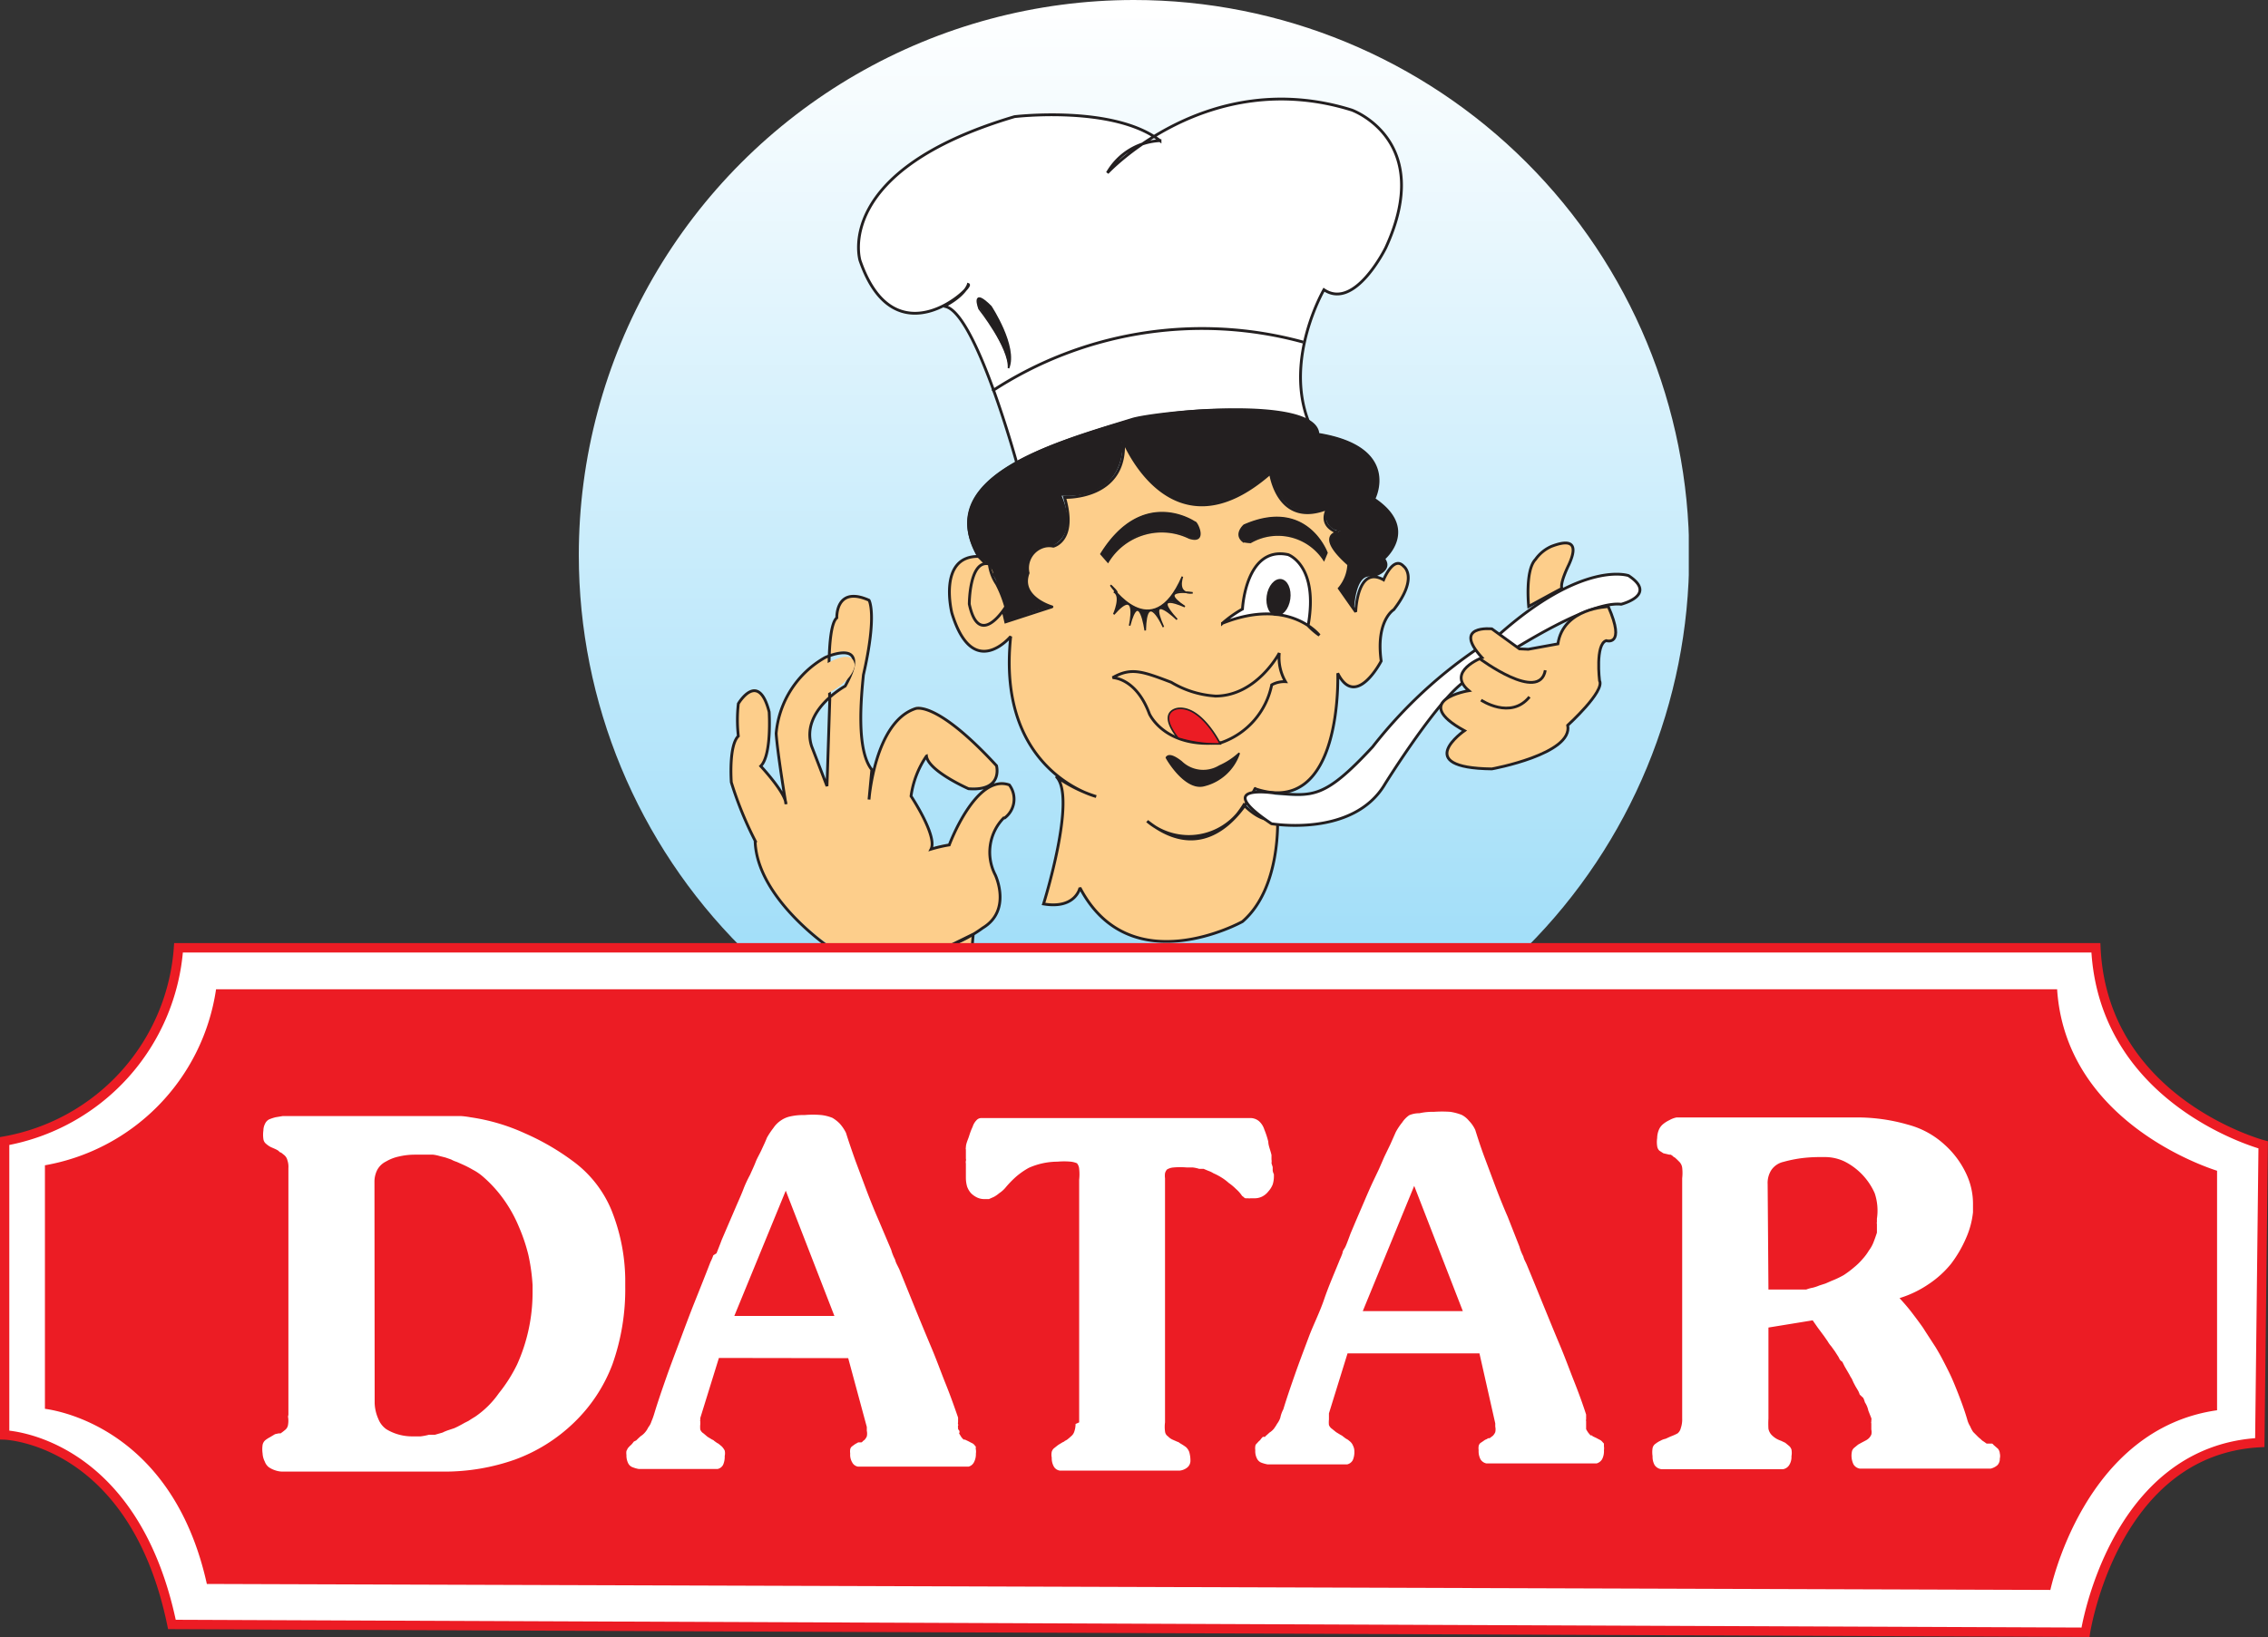
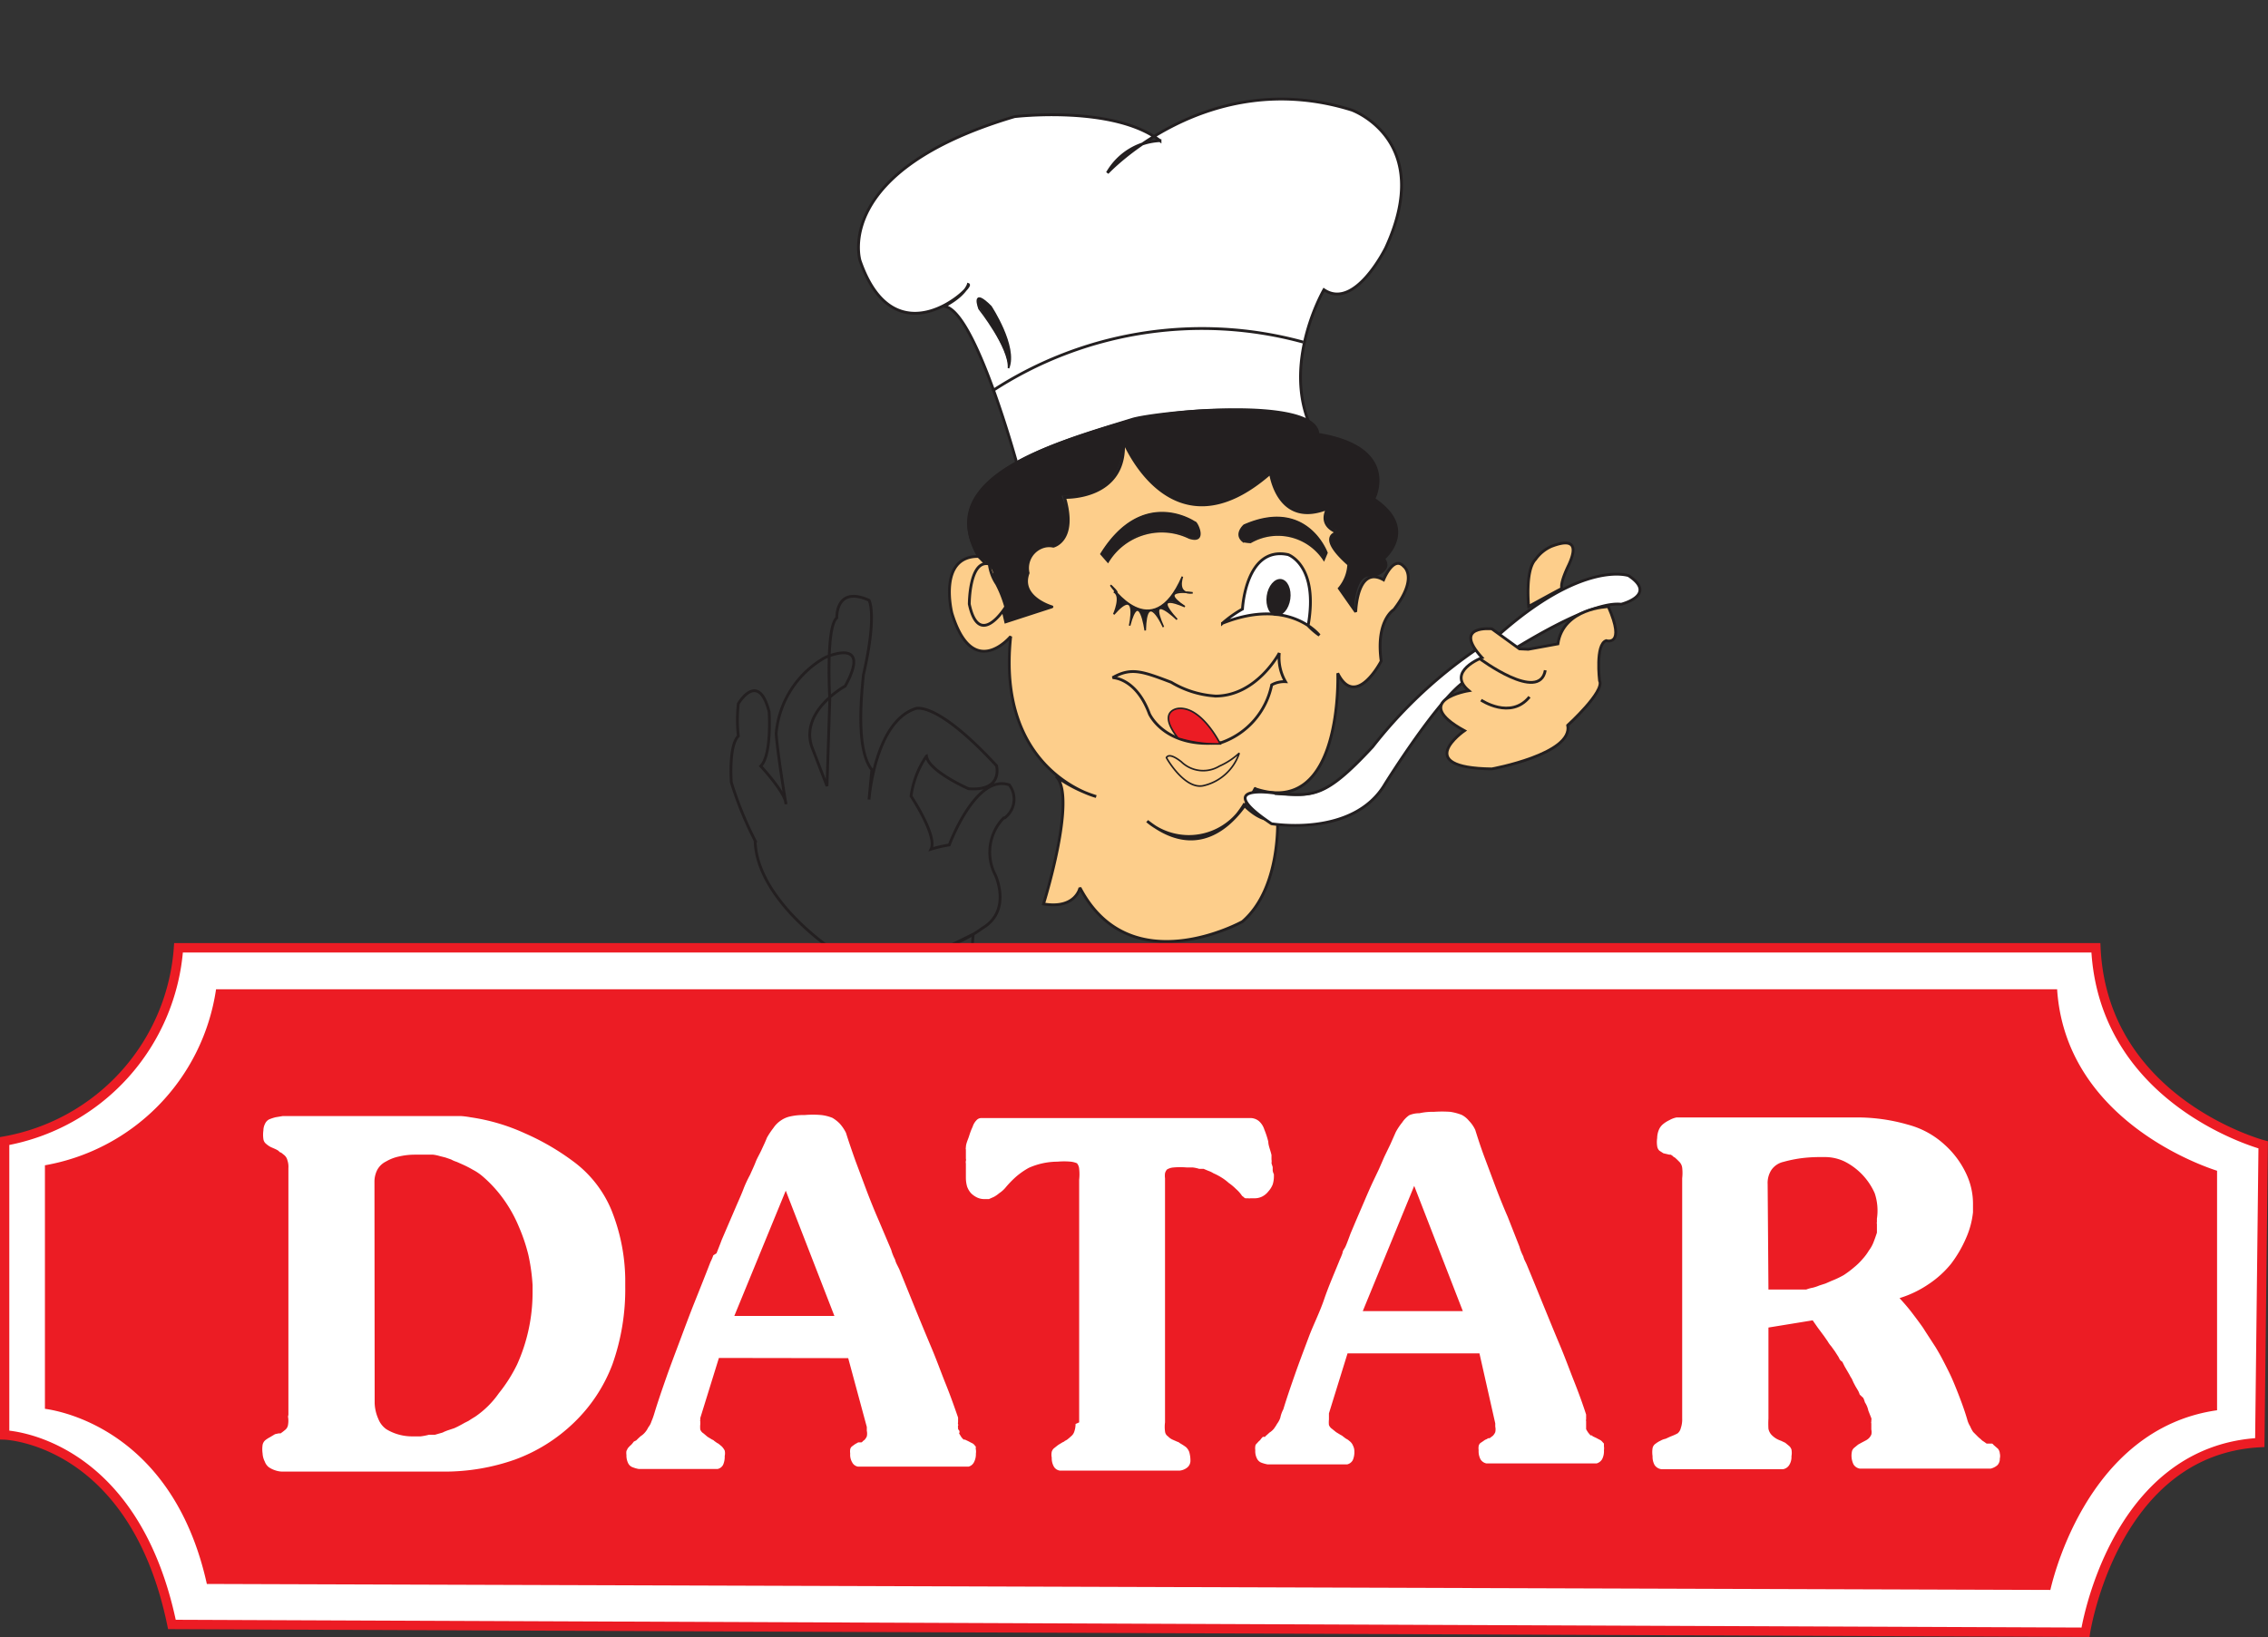
<svg xmlns="http://www.w3.org/2000/svg" viewBox="0 0 113.32 81.82">
  <rect x="0" y="0" width="113.32" height="81.82" fill="#333333" stroke="none" />
  <defs>
    <style>.cls-1,.cls-14,.cls-15,.cls-5,.cls-7{fill:none;}.cls-2{clip-path:url(#clip-path);}.cls-3{fill:url(#linear-gradient);}.cls-4{fill:#fff;}.cls-12,.cls-4,.cls-6,.cls-9{fill-rule:evenodd;}.cls-5,.cls-7{stroke:#231f20;}.cls-14,.cls-15,.cls-5,.cls-7{stroke-miterlimit:2.61;}.cls-5{stroke-width:0.14px;}.cls-6{fill:#231f20;}.cls-7{stroke-width:0.08px;}.cls-8{clip-path:url(#clip-path-2);}.cls-9{fill:#fdce8b;}.cls-10{clip-path:url(#clip-path-3);}.cls-11{clip-path:url(#clip-path-4);}.cls-12{fill:#ec1c24;}.cls-13{clip-path:url(#clip-path-5);}.cls-14{stroke:#ec1c24;stroke-width:0.47px;}.cls-15{stroke:#fff;stroke-width:0.31px;}</style>
    <clipPath id="clip-path" transform="translate(-0.08 -0.36)">
-       <path class="cls-1" d="M56.73.36A27.74,27.74,0,1,1,29,28.11v0A27.74,27.74,0,0,1,56.73.36h0" />
-     </clipPath>
+       </clipPath>
    <linearGradient id="linear-gradient" x1="194.67" y1="-911.82" x2="198.84" y2="-911.82" gradientTransform="matrix(0, -13.89, -13.6, 0, -12344.14, 2762.09)" gradientUnits="userSpaceOnUse">
      <stop offset="0" stop-color="#8dd7f7" />
      <stop offset="1" stop-color="#fff" />
    </linearGradient>
    <clipPath id="clip-path-2" transform="translate(-0.08 -0.36)">
      <path class="cls-1" d="M49.56,29.05s.35-.48.84,2.44a6,6,0,0,1,2.17-.81,1.86,1.86,0,0,1-1.19-2s-.14-.95,1.26-1.08c0,0,1.33-.48.42-2.51,0,0,3.08.41,3.08-2.65,0,.08.36.41.8,1.13.82,1.35,2.63,3.27,6.62.64,0,0,.7,2.3,2.8,1.69,0,0-.14.88.7,1,0,0-1.89.48.28,1.76a2,2,0,0,1-.56,1.23A6.38,6.38,0,0,1,67.69,31s0-2.16,1-1.82c0,0,1-.28.56-.89,0,0,1.75-1.49-.49-3,0,0,1.33-2.58-2.8-3.26-.16-1.94-8.2-1.08-9.31-.75-4.06,1.21-10.94,3.08-7.14,7.74" />
    </clipPath>
    <clipPath id="clip-path-3" transform="translate(-0.08 -0.36)">
      <path class="cls-1" d="M49.56,29.05l.51,1.24.26,1.13,2.31-.74S51,30.2,51.45,29a1.12,1.12,0,0,1,.84-1.34,1,1,0,0,1,.42,0s1.19-.27.56-2.44c0,0,3.15.14,2.94-2.84,0,0,2.38,6,7.35,1.62,0,0,.35,2.78,2.87,1.77,0,0-.56.81.49,1.22,0,0-1.1.13.55,1.58A2,2,0,0,1,67,29.76l.82,1.16s.06-2.35,1.39-1.6c0,0,.49-1.22,1-.68,0,0,.77.55-.49,2.17,0,0-.91.54-.63,2.58,0,0-1.26,2.44-2.17.61,0,0,.28,7.25-4.13,5.76.1-.29-1.87,4.42-5.39,1.63a3.2,3.2,0,0,0,4.5-.34,5,5,0,0,0,.33-.47s1,1.08,1.68.61c0,0,.21,3.52-1.75,5.22,0,0-5.6,3.12-8.12-1.7,0,0-.21,1.09-1.82.82,0,0,1.68-5.36.63-6.38a7.08,7.08,0,0,0,2,1s-5-1.22-4.27-8c0,0-1.89,2.28-2.94-1.18,0,0-.72-2.84,1.33-2.82.91.74.7.88.7.88" />
    </clipPath>
    <clipPath id="clip-path-4" transform="translate(-0.08 -0.36)">
      <path class="cls-1" d="M66,32.09s-1.49-1.93-4.84-.59a5.39,5.39,0,0,1,1-.72s.15-3.16,2.28-2.71c0,0,1.54.52,1,3.55a3.1,3.1,0,0,0,.56.47" />
    </clipPath>
    <clipPath id="clip-path-5" transform="translate(-0.08 -0.36)">
      <path class="cls-1" d="M63.77,40s-3.21-.51-.16,1.53c0,0,4.1.71,5.68-2,0,0,2.79-4.49,4.11-5.2,0,0,5.63-4,7.68-3.77,0,0,1.84-.46.37-1.43,0,0-2.27-.82-6.53,3a23.1,23.1,0,0,0-6.26,5.56c-2.43,2.67-3,2.52-4.89,2.4" />
    </clipPath>
  </defs>
  <title>datar-main-logo</title>
  <g id="Layer_2" data-name="Layer 2">
    <g id="Layer_1-2" data-name="Layer 1">
      <g id="Layer_1-2-2" data-name="Layer 1-2">
        <g class="cls-2">
          <rect class="cls-3" x="28.92" width="55.46" height="55.46" />
        </g>
        <path class="cls-4" d="M48.46,14.57c.29.1-3.66,3.85-5.41-1.2,0,0-1.39-4.5,7.72-7.19,0,0,4.95-.6,7.27,1.2A3.22,3.22,0,0,0,55.41,9s5-5.39,12.21-3.14c0,0,4.18,1.5,1.7,6.89,0,0-1.54,3.14-3.09,2.09,0,0-2,3.45-.77,6.6,0,0-6.65-2.25-14.53,2.24,0,0-2.13-7.88-3.68-8,1.06-.56,1.21-1.1,1.21-1.1" transform="translate(-0.08 -0.36)" />
        <path class="cls-5" d="M48.46,14.58c.29.1-3.66,3.86-5.41-1.2,0,0-1.39-4.49,7.72-7.19,0,0,4.95-.59,7.27,1.2A3.2,3.2,0,0,0,55.41,9s5-5.39,12.21-3.14c0,0,4.18,1.49,1.7,6.88,0,0-1.54,3.15-3.09,2.1,0,0-2,3.44-.77,6.59,0,0-6.65-2.25-14.53,2.24,0,0-2.13-7.87-3.68-8C48.31,15.12,48.46,14.58,48.46,14.58Z" transform="translate(-0.08 -0.36)" />
        <path class="cls-5" d="M49.66,19.9A19.15,19.15,0,0,1,65.2,17.46" transform="translate(-0.08 -0.36)" />
        <path class="cls-6" d="M49,15.78s-.42-1.12.59-.12c0,0,1.32,2,.88,3.08,0-1-1.47-3-1.47-3" transform="translate(-0.08 -0.36)" />
        <path class="cls-7" d="M49,15.79s-.42-1.12.59-.11c0,0,1.32,2,.88,3.08C50.54,17.73,49,15.79,49,15.79Z" transform="translate(-0.08 -0.36)" />
        <path class="cls-6" d="M49.56,29.05s.35-.48.84,2.44a6,6,0,0,1,2.17-.81,1.86,1.86,0,0,1-1.19-2s-.14-.95,1.26-1.08c0,0,1.33-.48.42-2.51,0,0,3.08.41,3.08-2.65,0,.08.36.41.8,1.13.82,1.35,2.63,3.27,6.62.64,0,0,.7,2.3,2.8,1.69,0,0-.14.88.7,1,0,0-1.89.48.28,1.76a2,2,0,0,1-.56,1.23A6.38,6.38,0,0,1,67.69,31s0-2.16,1-1.82c0,0,1-.28.56-.89,0,0,1.75-1.49-.49-3,0,0,1.33-2.58-2.8-3.26-.16-1.94-8.2-1.08-9.31-.75-4.06,1.21-10.94,3.08-7.14,7.74" transform="translate(-0.08 -0.36)" />
        <g class="cls-8">
          <path class="cls-6" d="M64.09,29.3c.33.05.53.5.46,1s-.39.88-.72.84-.53-.5-.46-1,.39-.88.72-.84" transform="translate(-0.08 -0.36)" />
        </g>
        <path class="cls-7" d="M49.56,29.06s.35-.47.84,2.44a6,6,0,0,1,2.17-.81,1.86,1.86,0,0,1-1.19-2s-.14-1,1.26-1.09c0,0,1.33-.47.42-2.51,0,0,3.08.41,3.08-2.64,0,.08.36.41.8,1.12.82,1.35,2.63,3.27,6.62.64,0,0,.7,2.31,2.8,1.7,0,0-.14.88.7.95,0,0-1.89.47.28,1.76a2,2,0,0,1-.56,1.22A6.38,6.38,0,0,1,67.69,31s0-2.17,1-1.83c0,0,1-.27.56-.88,0,0,1.75-1.49-.49-3,0,0,1.33-2.57-2.8-3.25-.16-1.95-8.2-1.09-9.31-.75C52.64,22.53,45.76,24.4,49.56,29.06Z" transform="translate(-0.08 -0.36)" />
        <path class="cls-9" d="M49.56,29.05l.51,1.24.26,1.13,2.31-.74S51,30.2,51.45,29a1.12,1.12,0,0,1,.84-1.34,1,1,0,0,1,.42,0s1.19-.27.56-2.44c0,0,3.15.14,2.94-2.84,0,0,2.38,6,7.35,1.62,0,0,.35,2.78,2.87,1.77,0,0-.56.81.49,1.22,0,0-1.1.13.55,1.58A2,2,0,0,1,67,29.76l.82,1.16s.06-2.35,1.39-1.6c0,0,.49-1.22,1-.68,0,0,.77.55-.49,2.17,0,0-.91.54-.63,2.58,0,0-1.26,2.44-2.17.61,0,0,.28,7.25-4.13,5.76.1-.29-1.87,4.42-5.39,1.63a3.2,3.2,0,0,0,4.5-.34,5,5,0,0,0,.33-.47s1,1.08,1.68.61c0,0,.21,3.52-1.75,5.22,0,0-5.6,3.12-8.12-1.7,0,0-.21,1.09-1.82.82,0,0,1.68-5.36.63-6.38a7.08,7.08,0,0,0,2,1s-5-1.22-4.27-8c0,0-1.89,2.28-2.94-1.18,0,0-.72-2.84,1.33-2.82.91.74.7.88.7.88" transform="translate(-0.08 -0.36)" />
        <g class="cls-10">
          <path class="cls-6" d="M64.09,29.3c.33.05.53.5.46,1s-.39.88-.72.84-.53-.5-.46-1,.39-.88.72-.84" transform="translate(-0.08 -0.36)" />
        </g>
        <path class="cls-5" d="M49.56,29.06l.51,1.25.26,1.13,2.31-.75S51,30.22,51.45,29a1.12,1.12,0,0,1,.84-1.34,1,1,0,0,1,.42,0s1.19-.27.56-2.44c0,0,3.15.13,2.94-2.85,0,0,2.38,6,7.35,1.63,0,0,.35,2.78,2.87,1.76,0,0-.56.81.49,1.22,0,0-1.1.13.55,1.59A2,2,0,0,1,67,29.77l.82,1.17s.06-2.35,1.39-1.6c0,0,.49-1.23,1-.68,0,0,.77.54-.49,2.17,0,0-.91.54-.63,2.57,0,0-1.26,2.44-2.17.61,0,0,.28,7.26-4.13,5.77.1-.29-1.87,4.42-5.39,1.62a3.2,3.2,0,0,0,4.5-.34,5,5,0,0,0,.33-.47s1,1.09,1.68.61c0,0,.21,3.53-1.75,5.22,0,0-5.6,3.12-8.12-1.69,0,0-.21,1.08-1.82.81,0,0,1.68-5.35.63-6.37a7.08,7.08,0,0,0,2,1s-5-1.23-4.27-8c0,0-1.89,2.28-2.94-1.17,0,0-.72-2.85,1.33-2.83C49.77,28.93,49.56,29.06,49.56,29.06Z" transform="translate(-0.08 -0.36)" />
        <path class="cls-9" d="M50.33,30.68s-1.33,2.17-1.82-.14c0,0,0-2.25,1-2,.19.7,0,.35.37,1a6.83,6.83,0,0,1,.45,1.08" transform="translate(-0.08 -0.36)" />
        <path class="cls-5" d="M50.33,30.69s-1.33,2.17-1.82-.14c0,0,0-2.25,1-2a2.25,2.25,0,0,0,.37,1A5.88,5.88,0,0,1,50.33,30.69Z" transform="translate(-0.08 -0.36)" />
        <path class="cls-6" d="M59.78,26.45s-2.59-1.8-4.69,1.58l.35.41a3.13,3.13,0,0,1,4.06-1.21c.94.31.36-.85.28-.78" transform="translate(-0.08 -0.36)" />
        <path class="cls-7" d="M59.78,26.46s-2.59-1.8-4.69,1.59l.35.4a3.14,3.14,0,0,1,4.06-1.2C60.44,27.56,59.86,26.39,59.78,26.46Z" transform="translate(-0.08 -0.36)" />
        <path class="cls-6" d="M62.56,27.45a2.76,2.76,0,0,1,3.67.88l.15-.36s-1-2.75-4.14-1.37c0,0-.51.45-.05.8a2.35,2.35,0,0,0,.37.05" transform="translate(-0.08 -0.36)" />
        <path class="cls-7" d="M62.56,27.47a2.74,2.74,0,0,1,3.67.88l.15-.36s-1-2.76-4.14-1.38c0,0-.51.45-.05.81A2.35,2.35,0,0,0,62.56,27.47Z" transform="translate(-0.08 -0.36)" />
        <path class="cls-4" d="M66,32.09s-1.49-1.93-4.84-.59a5.39,5.39,0,0,1,1-.72s.15-3.16,2.28-2.71c0,0,1.54.52,1,3.55a3.1,3.1,0,0,0,.56.47" transform="translate(-0.08 -0.36)" />
        <g class="cls-11">
          <path class="cls-6" d="M64.09,29.3c.33.05.53.5.46,1s-.39.88-.72.84-.53-.5-.46-1,.39-.88.72-.84" transform="translate(-0.08 -0.36)" />
        </g>
        <path class="cls-5" d="M66,32.11s-1.49-1.93-4.84-.6a5.84,5.84,0,0,1,1-.71s.15-3.17,2.28-2.72c0,0,1.54.53,1,3.55A3.64,3.64,0,0,0,66,32.11Z" transform="translate(-0.08 -0.36)" />
        <path class="cls-6" d="M55.56,29.59s2.08,3.1,3.6-.42c0,0-.34.9.51.8,0,0-1.83-.26-.39.69,0,0-1.73-.81-.39.65,0,0-1.51-1.48-.68.38,0,0-.86-2-.91.16,0,0-.29-2.11-.78-.23,0,0,.46-2-.79-.57,0,0,.42-.93,0-1.12.44.19-.15-.34-.15-.34" transform="translate(-0.08 -0.36)" />
        <path class="cls-7" d="M55.57,29.61s2.07,3.09,3.59-.43c0,0-.34.9.51.81,0,0-1.83-.26-.39.69,0,0-1.73-.81-.39.64,0,0-1.51-1.47-.68.38,0,0-.86-1.95-.91.17,0,0-.29-2.12-.78-.24,0,0,.46-2-.79-.57,0,0,.42-.93,0-1.12C56.15,30.13,55.57,29.61,55.57,29.61Z" transform="translate(-0.08 -0.36)" />
        <path class="cls-5" d="M55.67,34.23s1.17,0,1.84,1.81c0,0,.78,1.77,3.61,1.43a3.87,3.87,0,0,0,2.5-2.88,1.28,1.28,0,0,1,.69-.16A2.37,2.37,0,0,1,64,33s-1.12,2.13-3.17,2.15a4.9,4.9,0,0,1-2.23-.69C57.13,33.9,56.59,33.71,55.67,34.23Z" transform="translate(-0.08 -0.36)" />
        <path class="cls-12" d="M61.05,37.52s-.94-1.9-2.11-1.76c0,0-1.08.11,0,1.47a6.32,6.32,0,0,0,2.07.29" transform="translate(-0.08 -0.36)" />
        <path class="cls-7" d="M61.05,37.54s-.94-1.9-2.11-1.77c0,0-1.08.11,0,1.48A6.56,6.56,0,0,0,61.05,37.54Z" transform="translate(-0.08 -0.36)" />
-         <path class="cls-6" d="M62,38a2.52,2.52,0,0,1-1.8,1.64c-.94.2-1.86-1.41-1.84-1.41s.1-.29.74.2a1.57,1.57,0,0,0,1.91.23A4.07,4.07,0,0,0,62,38" transform="translate(-0.08 -0.36)" />
        <path class="cls-7" d="M62,38a2.47,2.47,0,0,1-1.8,1.63c-.94.2-1.86-1.41-1.84-1.41s.1-.29.74.21a1.57,1.57,0,0,0,1.91.22A3.61,3.61,0,0,0,62,38Z" transform="translate(-0.08 -0.36)" />
        <path class="cls-4" d="M63.77,40s-3.21-.51-.16,1.53c0,0,4.1.71,5.68-2,0,0,2.79-4.49,4.11-5.2,0,0,5.63-4,7.68-3.77,0,0,1.84-.46.37-1.43,0,0-2.27-.82-6.53,3a23.1,23.1,0,0,0-6.26,5.56c-2.43,2.67-3,2.52-4.89,2.4" transform="translate(-0.08 -0.36)" />
        <g class="cls-13">
          <path class="cls-6" d="M64.09,29.3c.33.05.53.5.46,1s-.39.88-.72.84-.53-.5-.46-1,.39-.88.72-.84" transform="translate(-0.08 -0.36)" />
        </g>
        <path class="cls-5" d="M63.77,40s-3.21-.51-.16,1.53c0,0,4.1.71,5.68-2,0,0,2.79-4.48,4.11-5.2,0,0,5.63-4,7.68-3.77,0,0,1.84-.46.37-1.43,0,0-2.27-.81-6.53,3a23.1,23.1,0,0,0-6.26,5.56C66.23,40.31,65.68,40.15,63.77,40Z" transform="translate(-0.08 -0.36)" />
        <path class="cls-9" d="M76,32.78l-1.38-1s-2-.21-.49,1.44c0,0-1.81.69-.66,1.64,0,0-3,.48-.22,2,0,0-2.69,1.86,1.37,1.92,0,0,4.07-.75,3.79-2.18,0,0,1.87-1.7,1.59-2.23,0,0-.22-1.81.33-2,0,0,1,.32.11-1.71,0,0-2.25.06-2.52,1.87l-1.48.26Z" transform="translate(-0.08 -0.36)" />
        <path class="cls-5" d="M76,32.79l-1.38-1s-2-.21-.49,1.44c0,0-1.81.69-.66,1.65,0,0-3,.48-.22,2,0,0-2.69,1.86,1.37,1.91,0,0,4.07-.74,3.79-2.18,0,0,1.87-1.7,1.59-2.23,0,0-.22-1.81.33-2,0,0,1,.32.11-1.7,0,0-2.25.05-2.52,1.86l-1.48.27Z" transform="translate(-0.08 -0.36)" />
        <path class="cls-9" d="M76.46,30.65s-.19-1.8.34-2.35a2.16,2.16,0,0,1,.79-.65c.6-.22,1.51-.44.87.94,0,0-.45.9-.34,1.16l-1.66.9" transform="translate(-0.08 -0.36)" />
        <path class="cls-5" d="M76.46,30.67s-.19-1.8.34-2.35a1.93,1.93,0,0,1,.79-.65c.6-.23,1.51-.45.87.93,0,0-.45.9-.34,1.17C77.82,29.92,76.46,30.67,76.46,30.67Z" transform="translate(-0.08 -0.36)" />
        <path class="cls-5" d="M74,33.27s3,2.24,3.29.59" transform="translate(-0.08 -0.36)" />
        <path class="cls-5" d="M74.08,35.35s1.48,1,2.42-.16" transform="translate(-0.08 -0.36)" />
-         <path class="cls-9" d="M47.59,47.58,48.71,47s-.28,2.3.28,3l1,.61s-4.55,3-5.88,1.77c-.5.51-.57-4.24-2.66-4.82,0,0-3.57-2.44-3.64-5.29a18.06,18.06,0,0,1-1.19-2.92s-.14-1.82.35-2.3a7,7,0,0,1,0-1.59s1-1.69,1.54.41c0,0,.14,2.17-.42,2.71,0,0,1.26,1.36,1.26,1.9,0,0-.42-2.51-.49-3.53a4.84,4.84,0,0,1,2.45-3.79s2.38-1.09,1,1.42c0,0-2.24,1.22-1.68,3l.77,2,.14-4.34s-.21-3.59.35-4.07c0,0-.07-1.62,1.61-.88,0,0,.42.68-.28,3.73-.12,1.2-.36,3.78.42,4.75l-.14,1.49s.28-3.86,2.31-4.54c0,0,1-.48,4.06,2.84,0,0,.35,1.29-1.4,1.16,0,0-2-.89-2.1-1.63a4.67,4.67,0,0,0-.77,2s1.33,2,1,2.64a9.21,9.21,0,0,1,.91-.2s1.33-3.6,3-3a1.19,1.19,0,0,1-.23,1.67l-.05,0a2.46,2.46,0,0,0-.42,2.85s.84,1.76-.63,2.64a6.74,6.74,0,0,1-1.68.88" transform="translate(-0.08 -0.36)" />
        <path class="cls-5" d="M47.59,47.6l1.12-.55s-.28,2.31.28,3.06l1,.61s-4.55,3.05-5.88,1.76c-.5.51-.57-4.24-2.66-4.82,0,0-3.57-2.44-3.64-5.28a18.06,18.06,0,0,1-1.19-2.92s-.14-1.83.35-2.31a7.32,7.32,0,0,1,0-1.62s1-1.7,1.54.41c0,0,.14,2.16-.42,2.71,0,0,1.26,1.35,1.26,1.9,0,0-.42-2.51-.49-3.53a4.85,4.85,0,0,1,2.45-3.8s2.38-1.08,1,1.43c0,0-2.24,1.22-1.68,3l.77,2,.14-4.34s-.21-3.6.35-4.07c0,0-.07-1.63,1.61-.88,0,0,.42.68-.28,3.73-.12,1.19-.36,3.77.42,4.74l-.14,1.49s.28-3.86,2.31-4.54c0,0,1-.47,4.06,2.85,0,0,.35,1.29-1.4,1.15,0,0-2-.88-2.1-1.63a4.67,4.67,0,0,0-.77,2s1.33,2,1,2.65a7.06,7.06,0,0,1,.91-.21s1.33-3.59,3-3a1.18,1.18,0,0,1-.23,1.65l-.05,0a2.46,2.46,0,0,0-.42,2.85s.84,1.77-.63,2.65A6.67,6.67,0,0,1,47.59,47.6Z" transform="translate(-0.08 -0.36)" />
-         <path class="cls-9" d="M41.24,33.61s1.36-.88,1.53-.1c.07.06,0,.9-1.55,1.61V33.61" transform="translate(-0.08 -0.36)" />
        <path class="cls-4" d="M9,47.73A10.58,10.58,0,0,1,.31,57.39V72.08s6.44.19,8.36,9.47l95.61.39s1.39-9.09,8.71-9.48l.17-14.88s-8-2.12-8.36-9.85Z" transform="translate(-0.08 -0.36)" />
        <path class="cls-14" d="M9,47.73A10.58,10.58,0,0,1,.31,57.39V72.08s6.44.19,8.36,9.47l95.61.39s1.39-9.09,8.71-9.48l.17-14.88s-8-2.12-8.36-9.85Z" transform="translate(-0.08 -0.36)" />
        <path class="cls-12" d="M10.72,49.79a10.32,10.32,0,0,1-8.55,8.68V70.91s6.35.49,8.12,8.77l92.36.3s1.62-8.15,8.36-9V58.76s-7.66-2.21-8-9.11H10.75Z" transform="translate(-0.08 -0.36)" />
        <path class="cls-15" d="M10.72,49.79a10.32,10.32,0,0,1-8.55,8.68V70.91s6.35.49,8.12,8.77l92.36.3s1.62-8.15,8.36-9V58.76s-7.66-2.21-8-9.11H10.75Z" transform="translate(-0.08 -0.36)" />
        <path class="cls-4" d="M88.44,64.81h1.89a1.68,1.68,0,0,1,.32-.09,2.13,2.13,0,0,0,.33-.11l.31-.1.32-.14a4.53,4.53,0,0,0,.59-.28,5,5,0,0,0,.52-.39,3.25,3.25,0,0,0,.42-.41,2.67,2.67,0,0,0,.32-.43,1.7,1.7,0,0,0,.24-.44c.06-.15.11-.3.16-.45v-.44a.14.14,0,0,1,0-.09v-.17A2.73,2.73,0,0,0,93.75,60a3.24,3.24,0,0,0-1.51-1.59,2.28,2.28,0,0,0-1-.22H91a7.42,7.42,0,0,0-.94.06,6.72,6.72,0,0,0-.87.18,1,1,0,0,0-.6.4,1.19,1.19,0,0,0-.19.71Zm0,1.9v4.55a4.34,4.34,0,0,0,0,.51.62.62,0,0,0,.16.31,1.2,1.2,0,0,0,.21.17,1.23,1.23,0,0,0,.26.12h0l.21.1.17.14a.41.41,0,0,1,.14.2.91.91,0,0,1,0,.33.76.76,0,0,1-.11.44.45.45,0,0,1-.31.21H83.09a.48.48,0,0,1-.34-.21.86.86,0,0,1-.1-.44,1.34,1.34,0,0,1,0-.4.35.35,0,0,1,.16-.23,1.09,1.09,0,0,1,.23-.14.82.82,0,0,1,.26-.1h0l.24-.11A2.83,2.83,0,0,0,83.9,72a.48.48,0,0,0,.16-.26,1.35,1.35,0,0,0,.07-.49v-12a2.35,2.35,0,0,0,0-.53.52.52,0,0,0-.16-.31l-.1-.1-.11-.1a.23.23,0,0,1-.1-.07.41.41,0,0,0-.11-.07h-.06l-.3-.07-.2-.13a.38.38,0,0,1-.11-.23,1.34,1.34,0,0,1,0-.4,1.1,1.1,0,0,1,.08-.4.73.73,0,0,1,.22-.3,1.55,1.55,0,0,1,.32-.2,1.14,1.14,0,0,1,.35-.13h8.91a9.11,9.11,0,0,1,2.65.36,4.33,4.33,0,0,1,1.83,1A4.51,4.51,0,0,1,98.31,59a3.51,3.51,0,0,1,.35,1.59v.36h0a4.31,4.31,0,0,1-.36,1.32,6.13,6.13,0,0,1-.74,1.26,5,5,0,0,1-1.1,1,5.4,5.4,0,0,1-1.47.71c.22.24.43.48.62.73s.38.5.56.76l.12.19.13.2.37.57c.12.2.23.39.33.58s.27.52.39.77.23.52.33.77.2.51.29.76.17.49.24.73a1.23,1.23,0,0,0,.15.35,1.51,1.51,0,0,0,.15.28l.19.19a1.54,1.54,0,0,0,.19.17.57.57,0,0,0,.15.12l.14.1.06,0h.21a.13.13,0,0,1,.07.06l.07.06.08.07.08.07A.42.42,0,0,1,100,73a.57.57,0,0,1,0,.26.45.45,0,0,1-.12.33.8.8,0,0,1-.33.17H93a.45.45,0,0,1-.31-.21,1,1,0,0,1-.07-.68.37.37,0,0,1,.13-.17l.17-.14.18-.1.19-.1a.66.66,0,0,0,.17-.12.57.57,0,0,0,.12-.18.53.53,0,0,0,0-.25V71.5a.14.14,0,0,1,0-.09v-.07a.17.17,0,0,0,0-.1l-.15-.38a1.16,1.16,0,0,0-.17-.41,1.43,1.43,0,0,0-.08-.22L93,70.06a1,1,0,0,0-.09-.21l-.12-.2-.1-.19-.09-.2a1,1,0,0,1-.1-.17l-.11-.19-.14-.24-.12-.24A.37.37,0,0,1,92,68.3l-.06-.12-.18-.28-.18-.25a1.44,1.44,0,0,1-.18-.25l-.18-.26-.32-.43-.25-.36Zm-20.27-.82h5l-2.43-6.26ZM67.41,68l-.93,3v.31a1.22,1.22,0,0,0,0,.27.4.4,0,0,0,.15.19l.21.17.23.14h0a.41.41,0,0,1,.11.07l.13.1.12.07.11.09a.54.54,0,0,1,.15.22.58.58,0,0,1,.06.26,1,1,0,0,1-.08.45.43.43,0,0,1-.28.21l-.5,0H63.42a1.67,1.67,0,0,1-.3-.08.41.41,0,0,1-.23-.2.8.8,0,0,1-.09-.43.61.61,0,0,1,0-.19.19.19,0,0,1,.07-.14l.1-.11a.49.49,0,0,0,.12-.13l.08-.09a.21.21,0,0,1,.11,0,.47.47,0,0,1,.1-.1l.13-.12a.91.91,0,0,0,.21-.18,2.33,2.33,0,0,0,.17-.26,1.08,1.08,0,0,0,.16-.3,1.53,1.53,0,0,1,.15-.42c.17-.56.37-1.14.58-1.74s.45-1.23.69-1.87S66,66,66.24,65.3s.51-1.3.79-2a3.05,3.05,0,0,0,.13-.32c0-.1.09-.2.14-.3s.18-.45.26-.67l.27-.64.43-1c.14-.33.28-.65.42-.95l.3-.63.27-.62.3-.62.27-.61a3.08,3.08,0,0,1,.32-.48,1.33,1.33,0,0,1,.35-.36A1.25,1.25,0,0,1,71,56a2.93,2.93,0,0,1,.72-.07,5.75,5.75,0,0,1,.83,0,2.73,2.73,0,0,1,.56.15,1.12,1.12,0,0,1,.36.29,1.65,1.65,0,0,1,.32.46c.14.45.29.91.47,1.39l.55,1.47c.19.5.39,1,.6,1.48l.59,1.5a2.25,2.25,0,0,0,.08.24,2.56,2.56,0,0,0,.11.24,1.17,1.17,0,0,0,.09.24,2.56,2.56,0,0,1,.11.24c.28.67.55,1.34.82,2s.53,1.3.8,1.94.49,1.25.72,1.83.43,1.13.6,1.66v.24a.14.14,0,0,0,0,.09v.4a1.74,1.74,0,0,0,.11.18l.11.13h.06l.06.05.17.08.15.08a.38.38,0,0,1,.13.09l.1.11h0v.14a.61.61,0,0,1,0,.19.87.87,0,0,1-.09.45.47.47,0,0,1-.27.21l-.51,0H74.82l-.48,0a.45.45,0,0,1-.29-.21.87.87,0,0,1-.09-.45.67.67,0,0,1,0-.2.26.26,0,0,1,.09-.16l.15-.1a.51.51,0,0,1,.16-.09h0l.08-.05h.07l.08-.06.08-.06a.57.57,0,0,0,.12-.18.66.66,0,0,0,0-.28V71.5h0L74,68ZM54,71.45V59.32a2.44,2.44,0,0,0,0-.54.49.49,0,0,0-.11-.28,1.09,1.09,0,0,0-.31-.08,3.64,3.64,0,0,0-.66,0,3.55,3.55,0,0,0-1.44.31,3.81,3.81,0,0,0-.62.43,5.12,5.12,0,0,0-.56.58A1.48,1.48,0,0,1,50,60a1.51,1.51,0,0,1-.26.18l-.25.11h-.22a.84.84,0,0,1-.35-.07A1.11,1.11,0,0,1,48.6,60a1,1,0,0,1-.2-.34,1.61,1.61,0,0,1-.06-.44v-.14h0v-.57a.29.29,0,0,1,0-.13.21.21,0,0,0,0-.11v-.46a.17.17,0,0,1,0-.1c0-.19.1-.38.16-.57s.11-.32.18-.47a.8.8,0,0,1,.19-.32.32.32,0,0,1,.24-.11H62.57a.67.67,0,0,1,.42.16.93.93,0,0,1,.26.41,4.35,4.35,0,0,1,.2.61c0,.2.11.43.16.67v.22h0a.61.61,0,0,1,0,.19l.06.19v.18a.64.64,0,0,0,.06.18h0v.11h0a1.34,1.34,0,0,1-.06.4,1.15,1.15,0,0,1-.22.35.91.91,0,0,1-.3.25.85.85,0,0,1-.38.09h-.23a.11.11,0,0,1-.08,0h-.15a.18.18,0,0,1-.09-.06l-.08-.06h0v0a1.73,1.73,0,0,0-.31-.35,2.6,2.6,0,0,0-.36-.3,2.42,2.42,0,0,0-.36-.27,3,3,0,0,0-.4-.21,1.15,1.15,0,0,0-.25-.12l-.24-.1H60a1.65,1.65,0,0,0-.32-.07h-.3a3.75,3.75,0,0,0-.67,0,.75.75,0,0,0-.32.1.44.44,0,0,0-.1.19,1,1,0,0,0,0,.25V71.45a1.69,1.69,0,0,0,0,.45.33.33,0,0,0,.15.25.69.69,0,0,0,.22.16l.25.11a.24.24,0,0,1,.11.06l.1.06.11.07.1.07a.62.62,0,0,1,.17.25,1.54,1.54,0,0,1,.06.43.44.44,0,0,1-.14.33.72.72,0,0,1-.39.17h-6a.41.41,0,0,1-.3-.21.86.86,0,0,1-.1-.44.71.71,0,0,1,0-.29.36.36,0,0,1,.13-.19l.19-.15.23-.14h0a.21.21,0,0,0,.1-.06l.11-.06.1-.08.1-.09a.49.49,0,0,0,.17-.25,1.15,1.15,0,0,0,.06-.37ZM36.77,66.13h5l-2.43-6.26ZM36,68.23l-.93,3v.09a.11.11,0,0,0,0,.08v.14a1.22,1.22,0,0,0,0,.27.38.38,0,0,0,.16.19l.2.17.23.14h0a.26.26,0,0,1,.11.07l.14.1a.41.41,0,0,1,.11.07l.12.1a.8.8,0,0,1,.15.21.62.62,0,0,1,0,.27,1,1,0,0,1-.08.44.4.4,0,0,1-.28.21H32a1.38,1.38,0,0,1-.29-.08.4.4,0,0,1-.24-.2.86.86,0,0,1-.09-.42.67.67,0,0,1,0-.2l.07-.14.1-.11a.8.8,0,0,0,.13-.13l.07-.09.12-.06.09-.09.13-.12a.91.91,0,0,0,.21-.18,1.06,1.06,0,0,0,.17-.26.87.87,0,0,0,.16-.3q.08-.18.15-.42c.17-.56.37-1.14.58-1.74s.45-1.23.69-1.87.48-1.29.74-1.94.52-1.3.79-2a2.33,2.33,0,0,0,.14-.33l.16-.1c.09-.23.18-.45.26-.67l.27-.63.43-1c.15-.35.29-.65.42-1a6.59,6.59,0,0,1,.3-.63c.09-.21.19-.41.27-.62s.21-.42.3-.62.19-.4.27-.61a4,4,0,0,1,.32-.48,1.33,1.33,0,0,1,.35-.36,1.28,1.28,0,0,1,.49-.22,2.93,2.93,0,0,1,.72-.07,4.74,4.74,0,0,1,.84,0,2.12,2.12,0,0,1,.55.14,1.76,1.76,0,0,1,.37.29,2.06,2.06,0,0,1,.31.46c.14.45.3.91.47,1.39l.55,1.47c.19.5.39,1,.6,1.48l.64,1.51a2.25,2.25,0,0,0,.08.24,2.56,2.56,0,0,0,.11.24,1.17,1.17,0,0,0,.09.24l.12.24.81,2c.27.66.53,1.29.8,1.93s.49,1.26.72,1.83.43,1.14.61,1.66v.24a.14.14,0,0,0,0,.09.11.11,0,0,1,0,.08.14.14,0,0,0,0,.09v.08l.05.06A.14.14,0,0,1,48,72l.11.18a.74.74,0,0,0,.12.13v0h.06l.17.08.15.08a.42.42,0,0,1,.14.09l.09.11h0a.33.33,0,0,0,0,.14.67.67,0,0,1,0,.2.86.86,0,0,1-.1.44.42.42,0,0,1-.26.21H42.94a.4.4,0,0,1-.28-.21.75.75,0,0,1-.1-.44.74.74,0,0,1,0-.21.24.24,0,0,1,.09-.15l.15-.11.16-.09h.16a.13.13,0,0,0,.07-.06l.08-.06a.57.57,0,0,0,.12-.18.66.66,0,0,0,0-.28v-.19h0l-.93-3.44ZM18.8,70.49a2.11,2.11,0,0,0,.18.78,1.14,1.14,0,0,0,.4.52,2.41,2.41,0,0,0,.59.26,2.5,2.5,0,0,0,.72.1h.4a3.1,3.1,0,0,0,.42-.08h.3l.31-.09a.47.47,0,0,0,.15-.06l.15-.06.18-.06.18-.06.17-.08.17-.09.18-.1.18-.09.17-.11.18-.11A4.61,4.61,0,0,0,25,70a7.56,7.56,0,0,0,.92-1.45A8.76,8.76,0,0,0,26.69,65v-.41a9.63,9.63,0,0,0-.21-1.51A8.79,8.79,0,0,0,26,61.66a6.84,6.84,0,0,0-.75-1.35,6.5,6.5,0,0,0-1.06-1.16,2.63,2.63,0,0,0-.49-.33,5.28,5.28,0,0,0-.53-.27l-.27-.12a1.39,1.39,0,0,1-.28-.12l-.29-.1-.28-.07a1.94,1.94,0,0,0-.33-.07H20.8a3.46,3.46,0,0,0-.78.09,2.14,2.14,0,0,0-.65.25,1,1,0,0,0-.44.42,1.3,1.3,0,0,0-.14.61Zm-4.31.58V58.74a1,1,0,0,0-.05-.39.48.48,0,0,0-.16-.26l-.1-.08a.24.24,0,0,0-.11-.06l-.1-.09-.11-.06-.25-.11a1.07,1.07,0,0,1-.22-.15.37.37,0,0,1-.15-.25,1.55,1.55,0,0,1,0-.43.76.76,0,0,1,.08-.33.47.47,0,0,1,.2-.22,2.13,2.13,0,0,1,.33-.11l.36-.06H23.1a3.93,3.93,0,0,1,.48.06A9.92,9.92,0,0,1,26.3,57a12.25,12.25,0,0,1,2.52,1.48,5.77,5.77,0,0,1,1.81,2.36,9.57,9.57,0,0,1,.69,3.42v.4a11.22,11.22,0,0,1-.64,3.89,7.91,7.91,0,0,1-1.94,2.93,8.37,8.37,0,0,1-2.93,1.83,10.56,10.56,0,0,1-3.61.6h-8a1.13,1.13,0,0,1-.36-.06,1.26,1.26,0,0,1-.33-.16.63.63,0,0,1-.2-.28A1,1,0,0,1,13.2,73a1.48,1.48,0,0,1,0-.42.41.41,0,0,1,.15-.25,1.64,1.64,0,0,1,.22-.14l.25-.15L14,72h.1l.11-.08.1-.08a.4.4,0,0,0,.16-.26,1.21,1.21,0,0,0,0-.42Z" transform="translate(-0.08 -0.36)" />
      </g>
    </g>
  </g>
</svg>